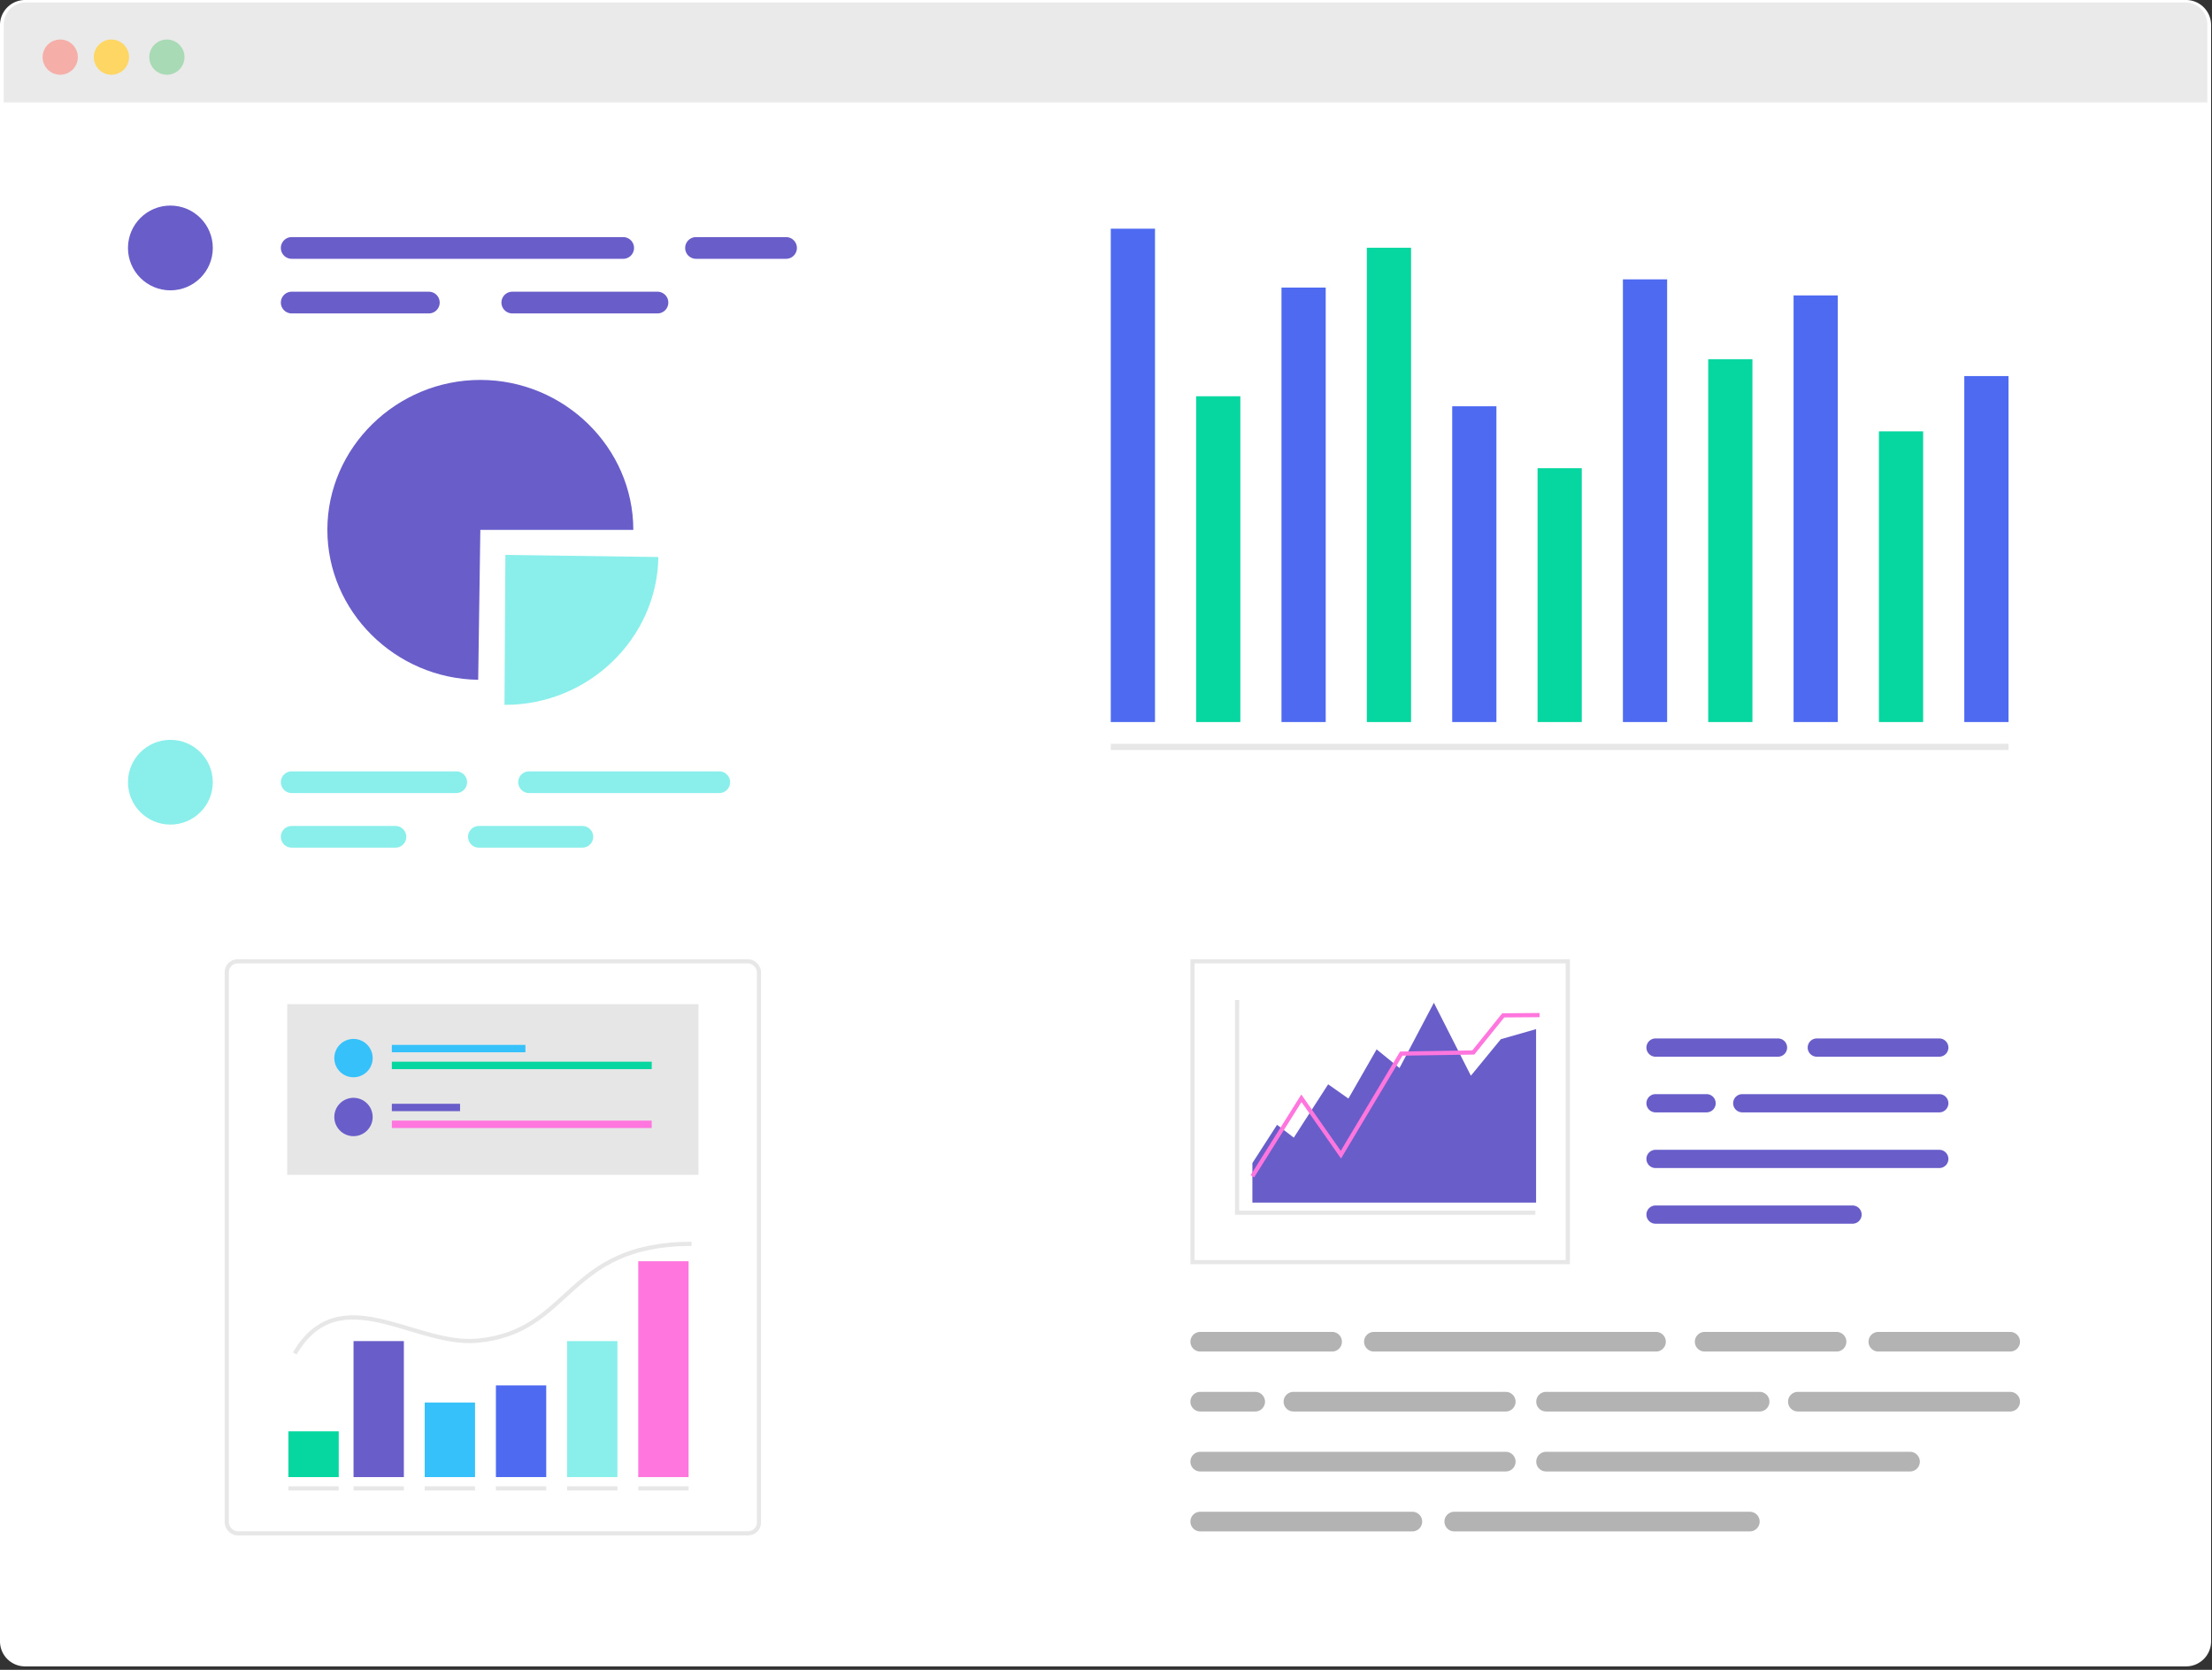
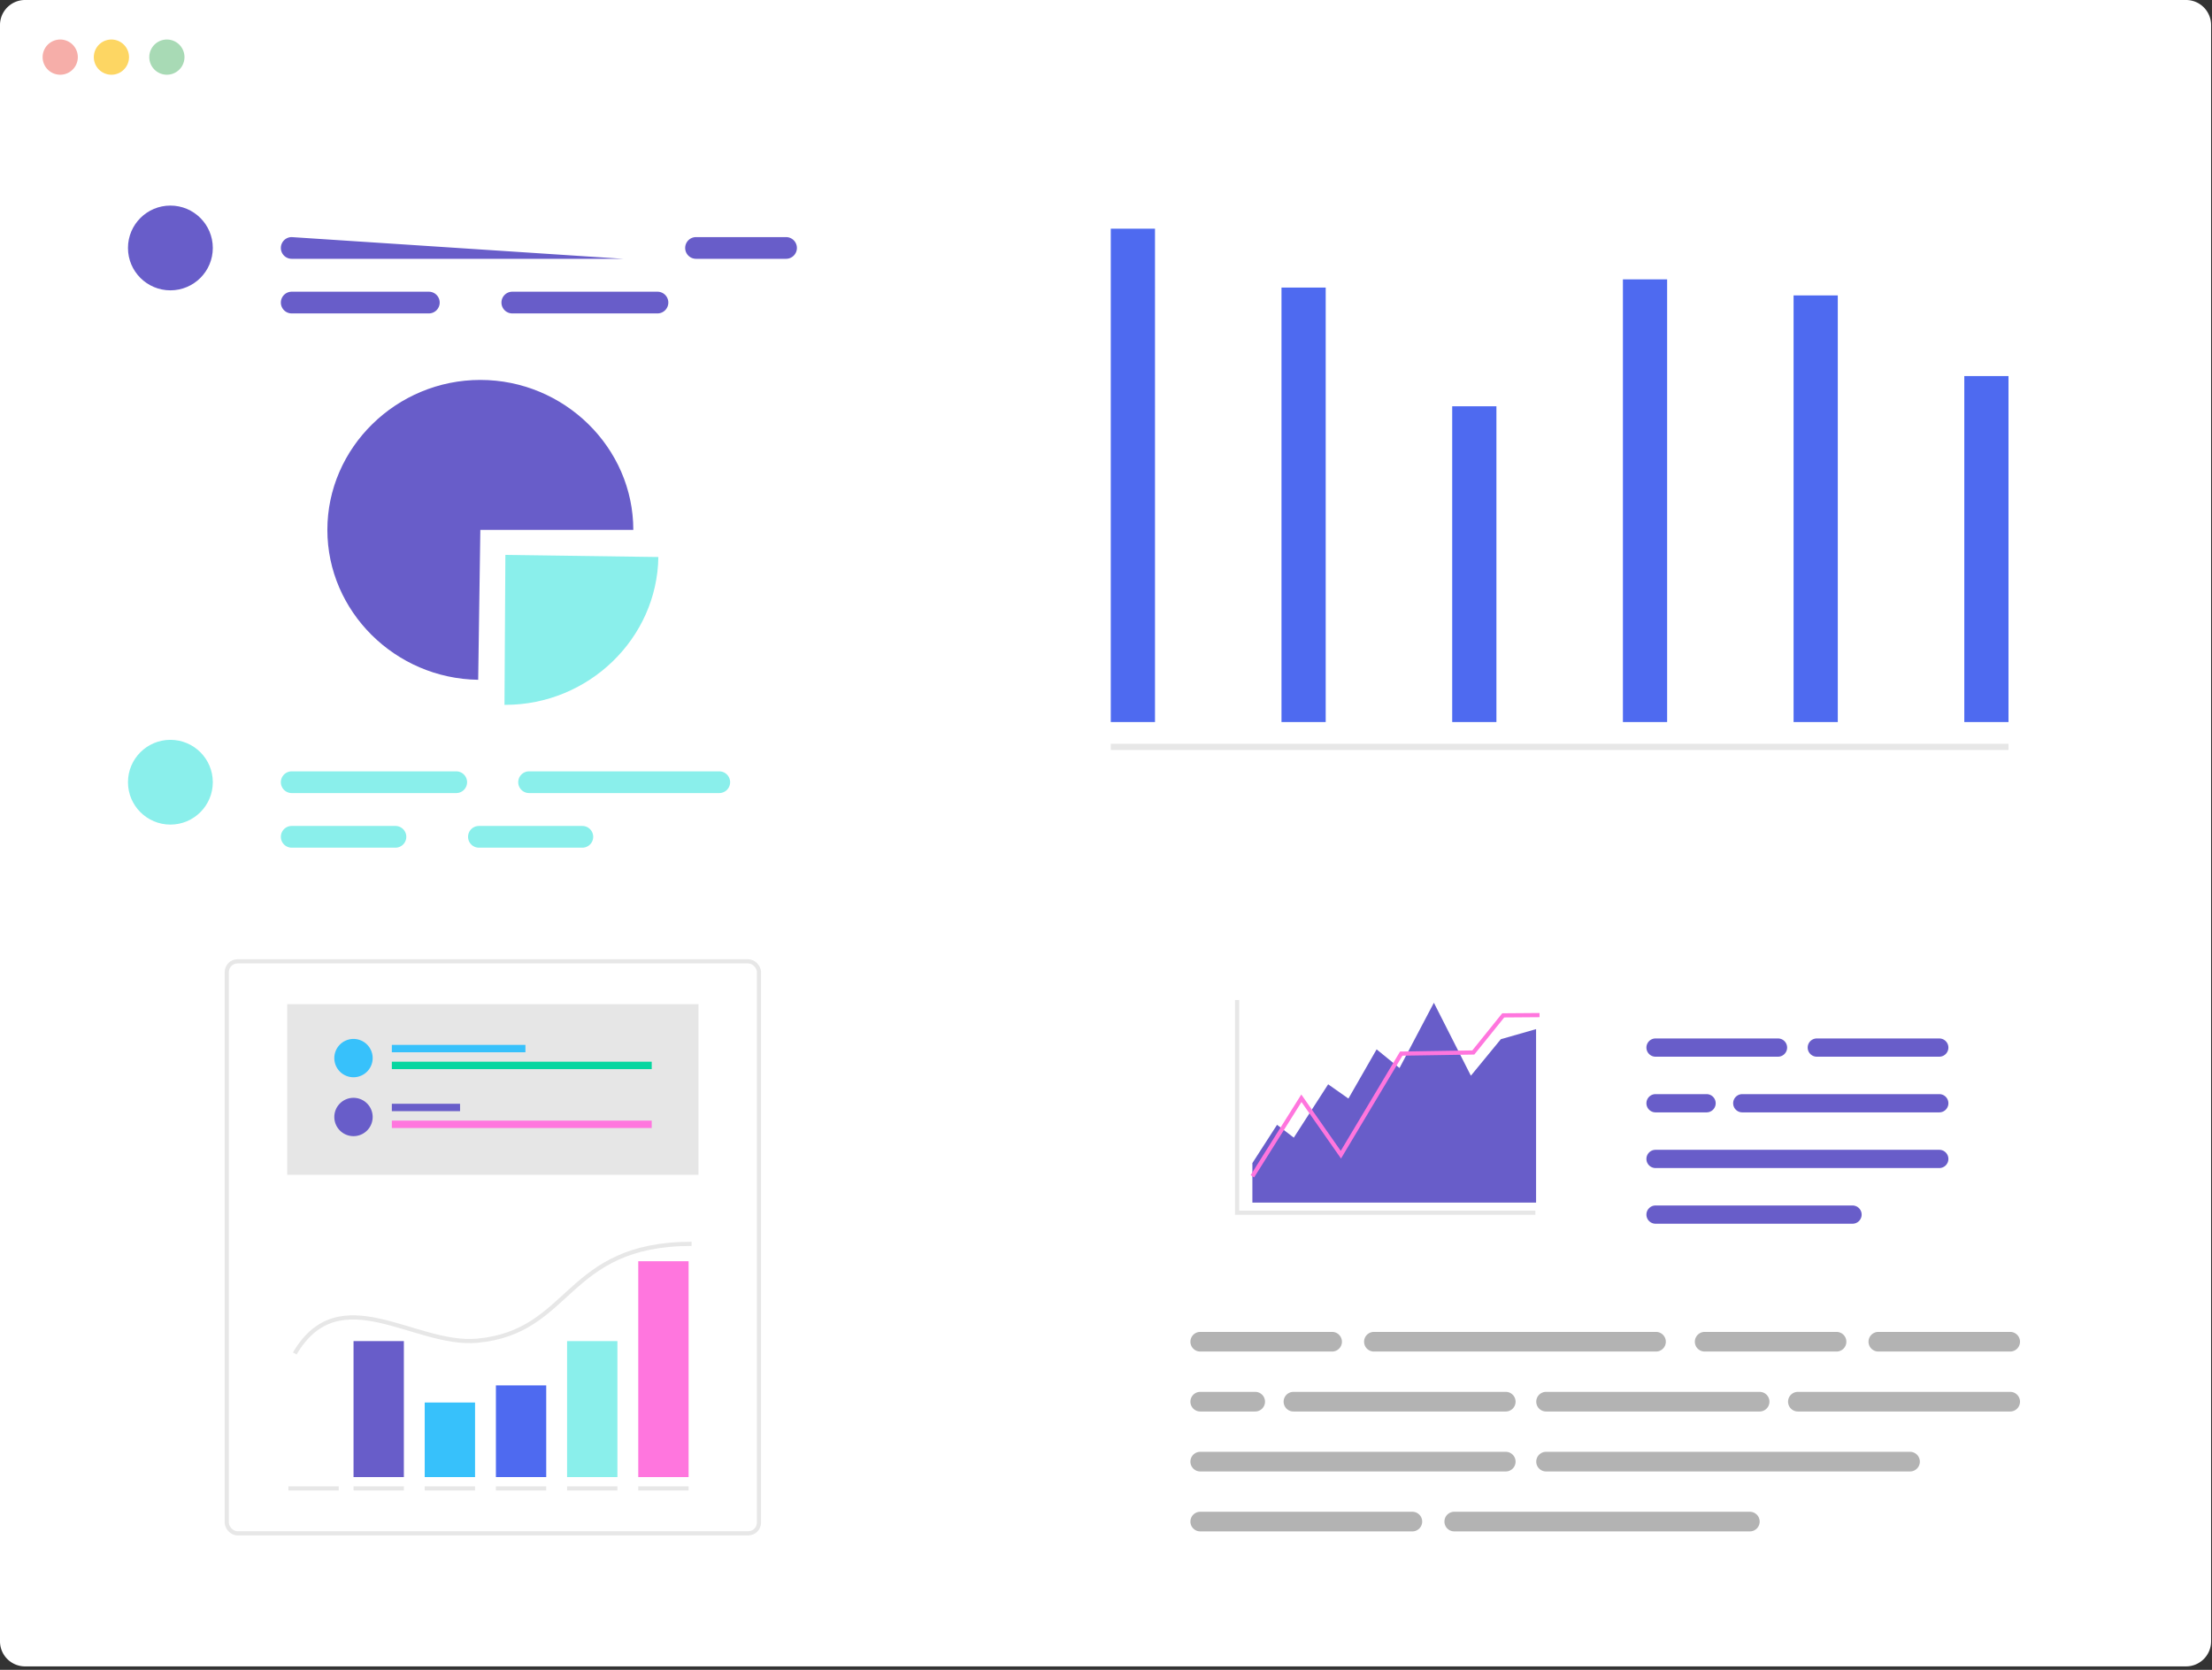
<svg xmlns="http://www.w3.org/2000/svg" width="530" height="400" fill="none">
  <rect width="100%" height="100%" fill="#333333" stroke="none" />
  <path fill="#fff" d="M6 0h517.782a6 6 0 0 1 6 6v387.179a6 6 0 0 1-6 6H6a6 6 0 0 1-6-6V6a6 6 0 0 1 6-6Z" />
-   <path d="M6.139.59a5.24 5.24 0 0 0-5.24 5.238v18.71h527.984V5.827A5.238 5.238 0 0 0 523.645.59H6.139z" style="stroke:none;fill:#eaeaea;fill-opacity:1" />
  <path fill="#A8DAB5" d="M39.985 17.901a4.216 4.216 0 1 0 0-8.432 4.216 4.216 0 0 0 0 8.432Z" />
  <path fill="#F6AEA9" d="M14.429 17.902a4.217 4.217 0 1 0 0-8.434 4.217 4.217 0 0 0 0 8.434Z" />
  <path fill="#FDD663" d="M26.696 17.902a4.217 4.217 0 1 0 0-8.434 4.217 4.217 0 0 0 0 8.434Z" />
  <path d="M396.67 248.76a2.183 2.183 0 0 0-2.183 2.184 2.183 2.183 0 0 0 2.183 2.183h29.345a2.183 2.183 0 0 0 2.183-2.183 2.183 2.183 0 0 0-2.183-2.183zm38.64 0a2.183 2.183 0 0 0-2.182 2.184 2.183 2.183 0 0 0 2.183 2.183h29.345a2.183 2.183 0 0 0 2.183-2.183 2.183 2.183 0 0 0-2.183-2.183zm-38.64 13.337a2.183 2.183 0 0 0-2.183 2.185 2.183 2.183 0 0 0 2.183 2.183h12.23a2.183 2.183 0 0 0 2.183-2.183 2.183 2.183 0 0 0-2.183-2.185zm20.783 0a2.183 2.183 0 0 0-2.183 2.185 2.183 2.183 0 0 0 2.183 2.183h47.203a2.183 2.183 0 0 0 2.183-2.183 2.183 2.183 0 0 0-2.183-2.185zm-20.783 13.338a2.183 2.183 0 0 0-2.183 2.183 2.183 2.183 0 0 0 2.183 2.184h67.986a2.183 2.183 0 0 0 2.183-2.184 2.183 2.183 0 0 0-2.183-2.183zm0 13.338a2.183 2.183 0 0 0-2.183 2.183 2.183 2.183 0 0 0 2.183 2.183h47.202a2.183 2.183 0 0 0 2.183-2.183 2.183 2.183 0 0 0-2.183-2.183z" style="color:#000;fill:#685dc9;fill-opacity:1;stroke:none;stroke-width:4.366;stroke-linecap:round;-inkscape-stroke:none" />
  <path fill="#e7515b" d="M276.74 54.786h-10.595v118.178h10.594zM317.641 68.88h-10.593v104.084h10.593zM358.545 97.329h-10.593v75.635h10.593zM399.448 66.917h-10.594v106.047h10.594zM440.338 70.76h-10.593v102.204h10.593zM481.241 90.083H470.65v82.881h10.592z" style="fill:#4e6af0;fill-opacity:1;stroke-width:1.489" />
  <path fill="#e7515b" d="M40.826 69.55c5.613 0 10.163-4.546 10.163-10.153s-4.55-10.153-10.163-10.153-10.163 4.546-10.163 10.153 4.55 10.153 10.163 10.153z" style="stroke-width:1.649;fill:#685dc9;fill-opacity:1" />
-   <path fill="#fff" d="M297.19 94.923h-10.593v78.041h10.594zM338.093 59.352H327.5v113.612h10.593zM378.996 112.159h-10.593v60.805h10.593zM419.886 86.038h-10.593v86.926h10.593zM460.79 103.333h-10.593v69.631h10.593z" style="fill:#06d6a0;fill-opacity:1;stroke-width:1.489" />
  <g transform="translate(0 -8.318)">
    <rect width="127.517" height="137.013" x="54.333" y="238.604" ry="2.577" style="fill:none;stroke:#e7e7e7;stroke-width:1;stroke-linecap:round;stroke-linejoin:round;stroke-miterlimit:4;stroke-dasharray:none;stroke-opacity:1" />
    <path fill="#e7515b" d="M96.767 329.573h-12.06v32.577h12.06z" style="fill:#685dc9;fill-opacity:1" />
    <path fill="#e7515b" d="M147.932 329.573h-12.058v32.577h12.058z" style="fill:#8aefeb;fill-opacity:1" />
    <path fill="#e7515b" d="M164.99 310.442h-12.06v51.708h12.06z" style="fill:#ff76de;fill-opacity:1" />
-     <path fill="#e7515b" d="M81.16 351.184H69.102v10.966H81.16z" style="fill:#06d6a0;fill-opacity:1" />
    <path fill="#e7515b" d="M113.822 344.285h-12.06v17.865h12.06z" style="fill:#37c1fb;fill-opacity:1" />
    <path fill="#e7515b" d="M130.877 340.182H118.82v21.968h12.058z" style="fill:#4e6af0;fill-opacity:1" />
    <path fill="#e0e0e0" d="M167.364 248.86H68.817v40.883h98.547z" style="fill:#e6e6e6" />
    <path fill="#263238" d="M84.698 266.372a4.592 4.592 0 0 0 4.594-4.59 4.592 4.592 0 0 0-4.594-4.59 4.592 4.592 0 0 0-4.595 4.59 4.592 4.592 0 0 0 4.595 4.59zM125.895 258.613h-32.01v1.776h32.01z" style="fill:#37c1fb;fill-opacity:1" />
    <path fill="#fff" d="M156.155 262.647h-62.27v1.777h62.27z" style="fill:#06d6a0;fill-opacity:1" />
    <path fill="#e7515b" d="M84.698 280.48a4.592 4.592 0 0 0 4.594-4.59 4.592 4.592 0 0 0-4.594-4.59 4.592 4.592 0 0 0-4.595 4.59 4.592 4.592 0 0 0 4.595 4.59zM110.231 272.72H93.885v1.778h16.346z" style="fill:#685dc9;fill-opacity:1" />
    <path fill="#fff" d="M156.155 276.756h-62.27v1.775h62.27z" style="fill:#ff76de;fill-opacity:1" />
    <path d="M69.102 364.86H81.16M84.708 364.86h12.058M101.763 364.86h12.058M118.82 364.86h12.057M135.874 364.86h12.058M152.931 364.86h12.058M70.624 332.538c10.75-18.258 28.694-1.688 43.706-3.054 22.829-2.077 20.91-23.205 51.377-23.205" style="fill:none;stroke:#e7e7e7;stroke-width:1px;stroke-linecap:butt;stroke-linejoin:miter;stroke-opacity:1" />
  </g>
  <path d="M287.578 319.057a2.35 2.35 0 0 0 0 4.701h31.6a2.35 2.35 0 0 0 0-4.701zm41.61 0a2.35 2.35 0 1 0 0 4.7h67.597a2.35 2.35 0 0 0 0-4.7zm79.253 0a2.35 2.35 0 0 0 0 4.701h31.6a2.35 2.35 0 0 0 0-4.701zm41.61 0a2.35 2.35 0 1 0 0 4.7h31.597a2.35 2.35 0 0 0 0-4.7zm-162.473 14.361a2.35 2.35 0 0 0 0 4.701h13.17a2.35 2.35 0 0 0 0-4.701zm22.381 0a2.351 2.351 0 1 0 0 4.701h50.826a2.35 2.35 0 0 0 0-4.701zm60.482 0a2.35 2.35 0 0 0 0 4.701h51.17a2.35 2.35 0 0 0 0-4.701zm60.381 0a2.351 2.351 0 1 0 0 4.701h50.826a2.35 2.35 0 0 0 0-4.701zm-143.244 14.361a2.351 2.351 0 0 0 0 4.703h73.207a2.351 2.351 0 0 0 0-4.703zm82.863 0a2.351 2.351 0 0 0 0 4.703h87.207a2.351 2.351 0 0 0 0-4.703zm-82.863 14.362a2.35 2.35 0 0 0 0 4.7h50.828a2.35 2.35 0 0 0 0-4.701zm60.863 0a2.35 2.35 0 0 0 0 4.7h70.829a2.35 2.35 0 0 0 0-4.701z" style="color:#000;fill:#b3b3b3;fill-opacity:1;stroke:none;stroke-width:4.702;stroke-linecap:round;-inkscape-stroke:none" />
-   <path fill="#e0e0e0" d="M330.317 254.286H240.4v72.055h89.918z" style="fill:none;stroke:#e7e7e7;stroke-opacity:1" transform="translate(45.33 -24)" />
  <path fill="#455b65" d="M254.744 312.083v-9.472l5.91-9.167 4.011 3.076 8.232-12.776 4.856 3.413 6.756-11.783 5.487 4.468 8.234-15.632 8.865 17.473 7.177-8.743 8.444-2.414v41.559h-67.972z" style="fill:#685dc9;fill-opacity:1" transform="translate(45.33 -24)" />
  <path d="m254.748 305.77 11.741-18.686 9.457 13.521 14.47-24.216 17.262-.27 7.171-8.892 8.698-.065" style="fill:none;stroke:#ff76de;stroke-width:1px;stroke-linecap:butt;stroke-linejoin:miter;stroke-opacity:1" transform="translate(45.33 -24)" />
  <path d="M251.08 263.55v50.958h71.462" style="fill:none;stroke:#e7e7e7;stroke-width:1px;stroke-linecap:butt;stroke-linejoin:miter;stroke-opacity:1" transform="translate(45.33 -24)" />
  <path fill="#455b65" d="m146.095 138.379 36.654.503c-.278 19.51-16.738 35.412-36.654 35.412h-.215z" style="fill:#8aefeb;fill-opacity:1" transform="translate(-25.005 -5.45)" />
  <path fill="#e7515b" d="m140.095 132.379-.515 35.912c-19.912-.274-36.138-16.402-36.138-35.912 0-19.702 16.545-35.919 36.653-35.919 20.108 0 36.653 16.217 36.653 35.919z" style="fill:#685dc9;fill-opacity:1" transform="translate(-25.005 -5.45)" />
  <path d="M266.145 178.92H481.24" style="fill:none;stroke:#e7e7e7;stroke-width:1.489px;stroke-linecap:butt;stroke-linejoin:miter;stroke-opacity:1" />
-   <path d="M69.896 56.797a2.6 2.6 0 0 0-2.6 2.6 2.6 2.6 0 0 0 2.6 2.6h79.418a2.6 2.6 0 0 0 2.6-2.6 2.6 2.6 0 0 0-2.6-2.6zm96.875 0a2.6 2.6 0 0 0-2.601 2.6 2.6 2.6 0 0 0 2.601 2.6h21.567a2.6 2.6 0 0 0 2.6-2.6 2.6 2.6 0 0 0-2.6-2.6zM69.896 69.879a2.6 2.6 0 0 0-2.6 2.6 2.6 2.6 0 0 0 2.6 2.6h32.854a2.6 2.6 0 0 0 2.6-2.6 2.6 2.6 0 0 0-2.6-2.6zm52.854 0a2.6 2.6 0 0 0-2.6 2.6 2.6 2.6 0 0 0 2.6 2.6h34.781a2.6 2.6 0 0 0 2.6-2.6 2.6 2.6 0 0 0-2.6-2.6z" style="color:#000;fill:#685dc9;stroke-linecap:round;stroke-linejoin:round;-inkscape-stroke:none;fill-opacity:1" />
+   <path d="M69.896 56.797a2.6 2.6 0 0 0-2.6 2.6 2.6 2.6 0 0 0 2.6 2.6h79.418zm96.875 0a2.6 2.6 0 0 0-2.601 2.6 2.6 2.6 0 0 0 2.601 2.6h21.567a2.6 2.6 0 0 0 2.6-2.6 2.6 2.6 0 0 0-2.6-2.6zM69.896 69.879a2.6 2.6 0 0 0-2.6 2.6 2.6 2.6 0 0 0 2.6 2.6h32.854a2.6 2.6 0 0 0 2.6-2.6 2.6 2.6 0 0 0-2.6-2.6zm52.854 0a2.6 2.6 0 0 0-2.6 2.6 2.6 2.6 0 0 0 2.6 2.6h34.781a2.6 2.6 0 0 0 2.6-2.6 2.6 2.6 0 0 0-2.6-2.6z" style="color:#000;fill:#685dc9;stroke-linecap:round;stroke-linejoin:round;-inkscape-stroke:none;fill-opacity:1" />
  <path fill="#e7515b" d="M40.826 197.529c5.613 0 10.163-4.546 10.163-10.153s-4.55-10.152-10.163-10.152-10.163 4.545-10.163 10.152c0 5.607 4.55 10.153 10.163 10.153z" style="fill:#8aefeb;fill-opacity:1;stroke-width:1.649" />
  <path d="M69.896 184.776a2.6 2.6 0 0 0 0 5.2h39.418a2.6 2.6 0 0 0 0-5.2zm56.875 0a2.6 2.6 0 1 0 0 5.2h45.567a2.6 2.6 0 0 0 0-5.2zM69.896 197.858a2.6 2.6 0 0 0 0 5.2H94.75a2.6 2.6 0 0 0 0-5.2zm44.854 0a2.6 2.6 0 0 0 0 5.2h24.781a2.6 2.6 0 0 0 0-5.2z" style="color:#000;fill:#8aefeb;fill-opacity:1;stroke-linecap:round;stroke-linejoin:round;-inkscape-stroke:none" />
</svg>